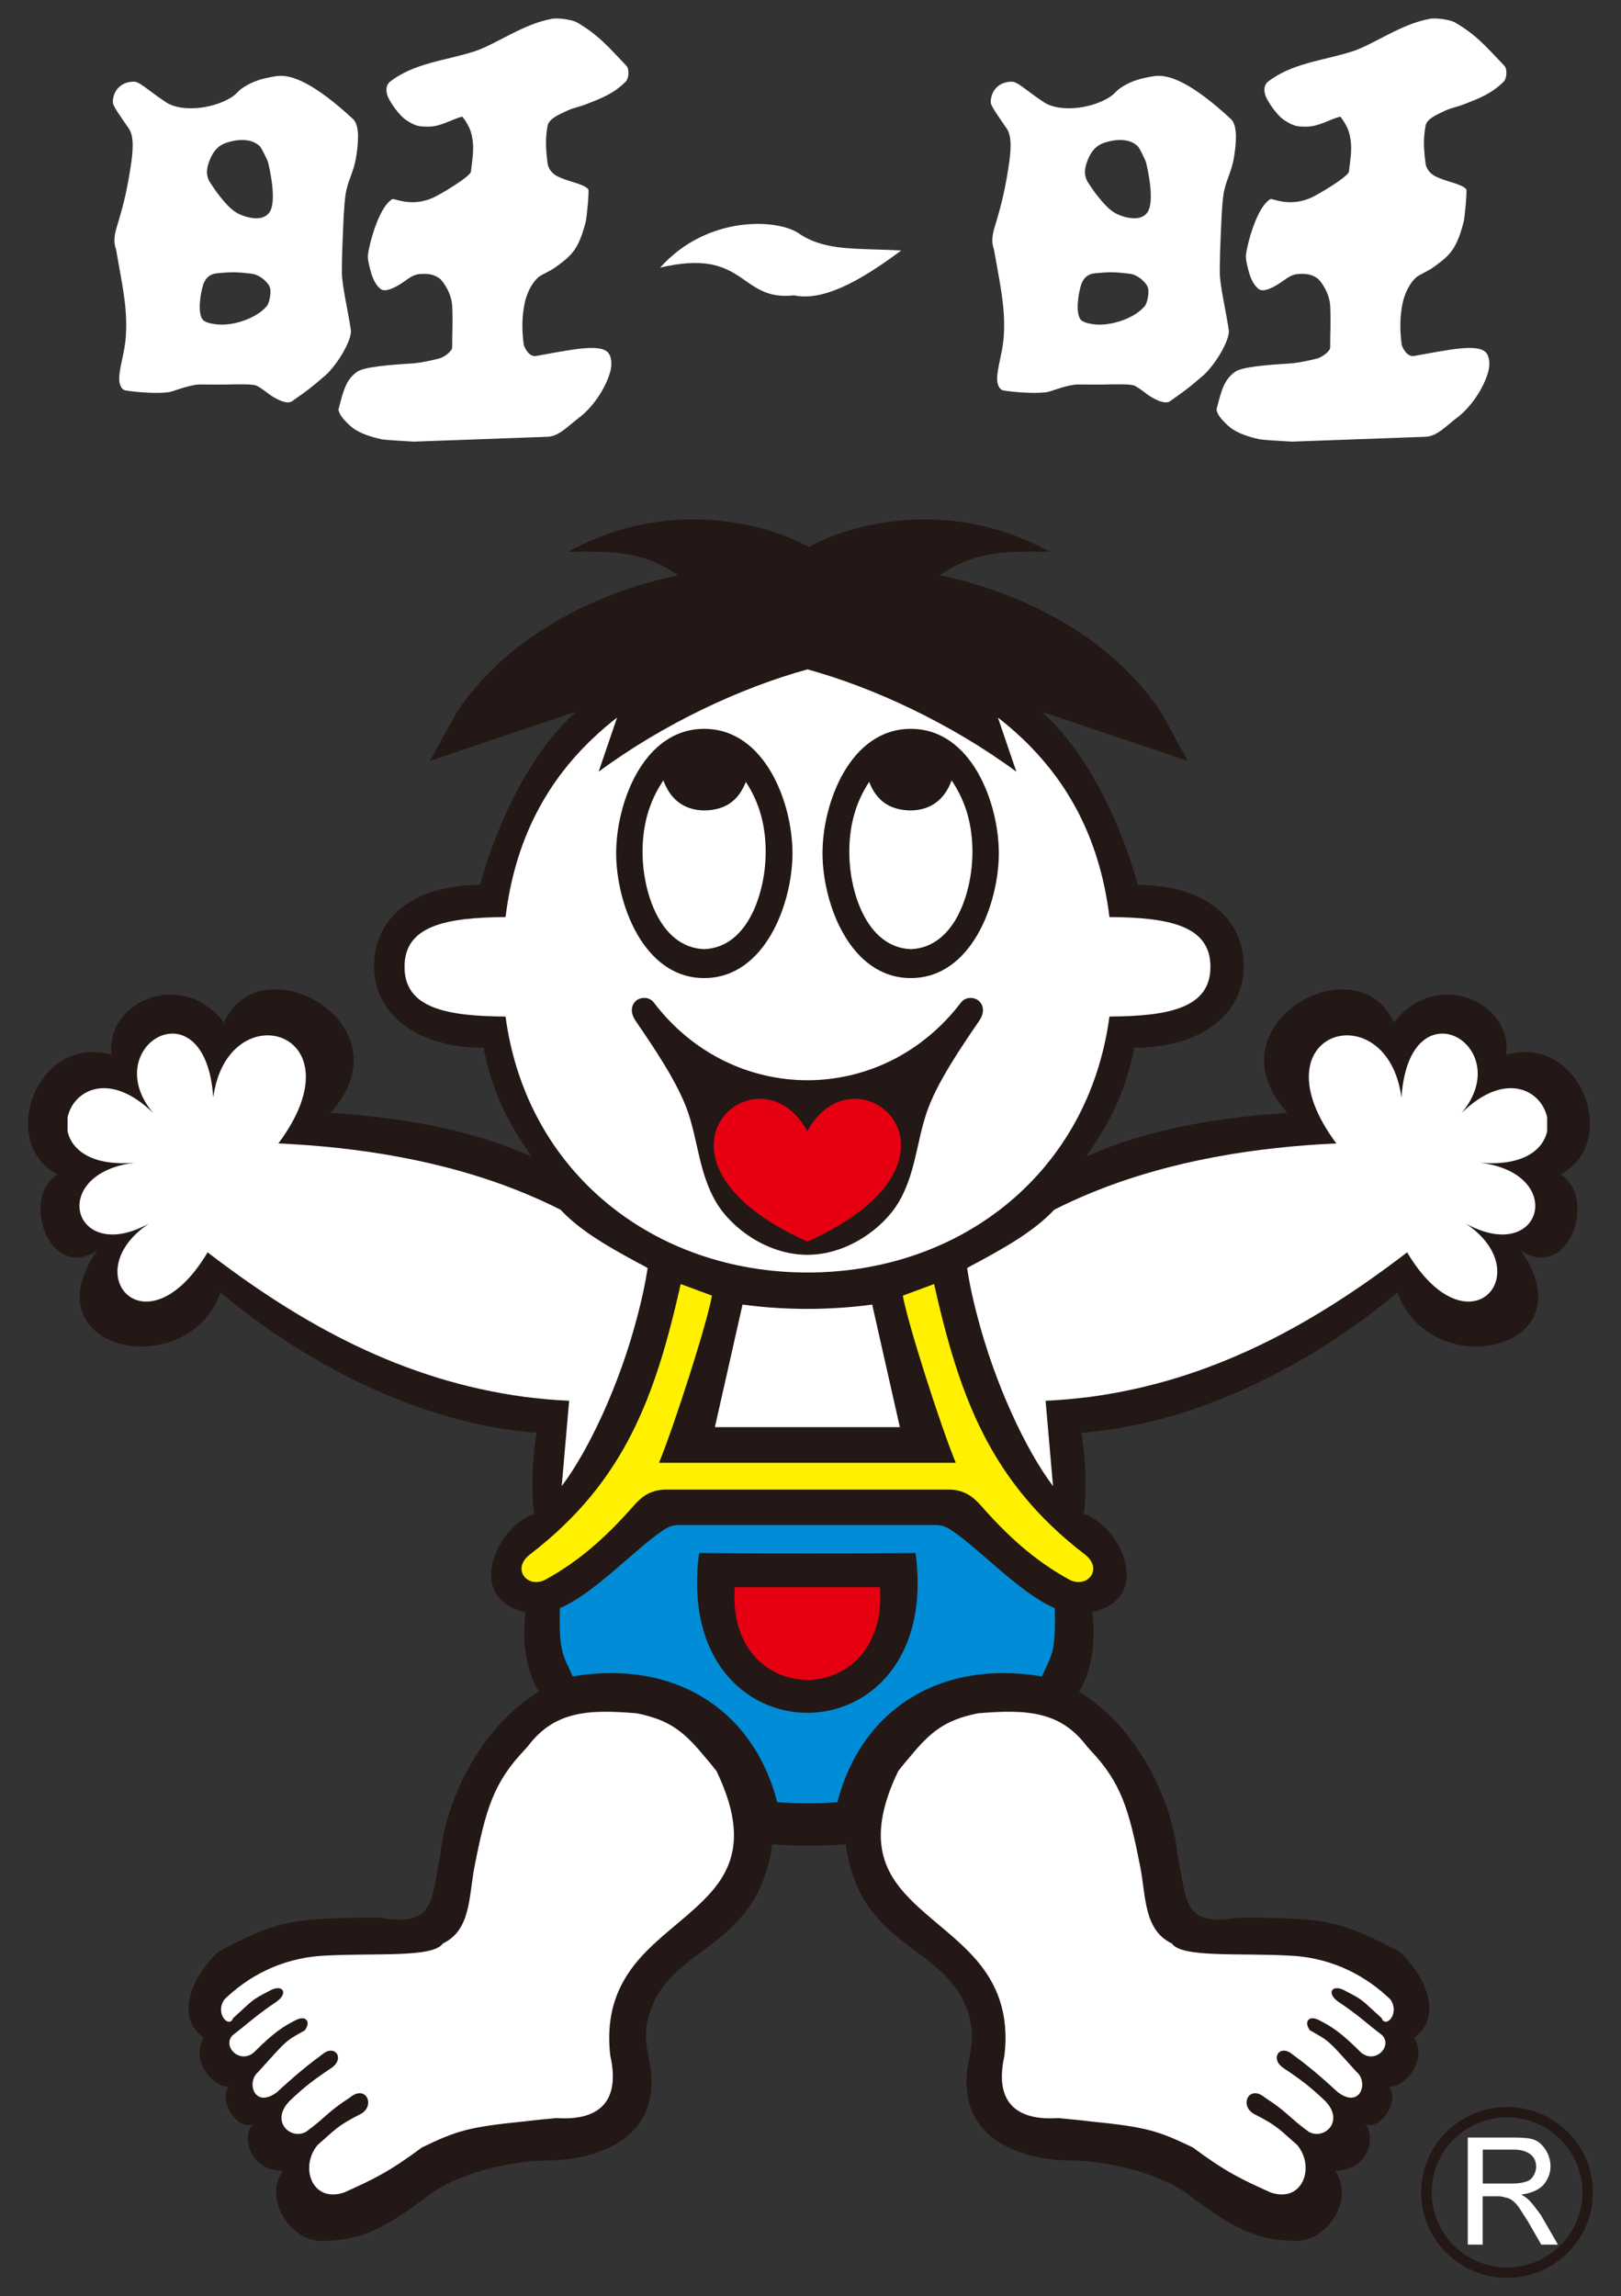
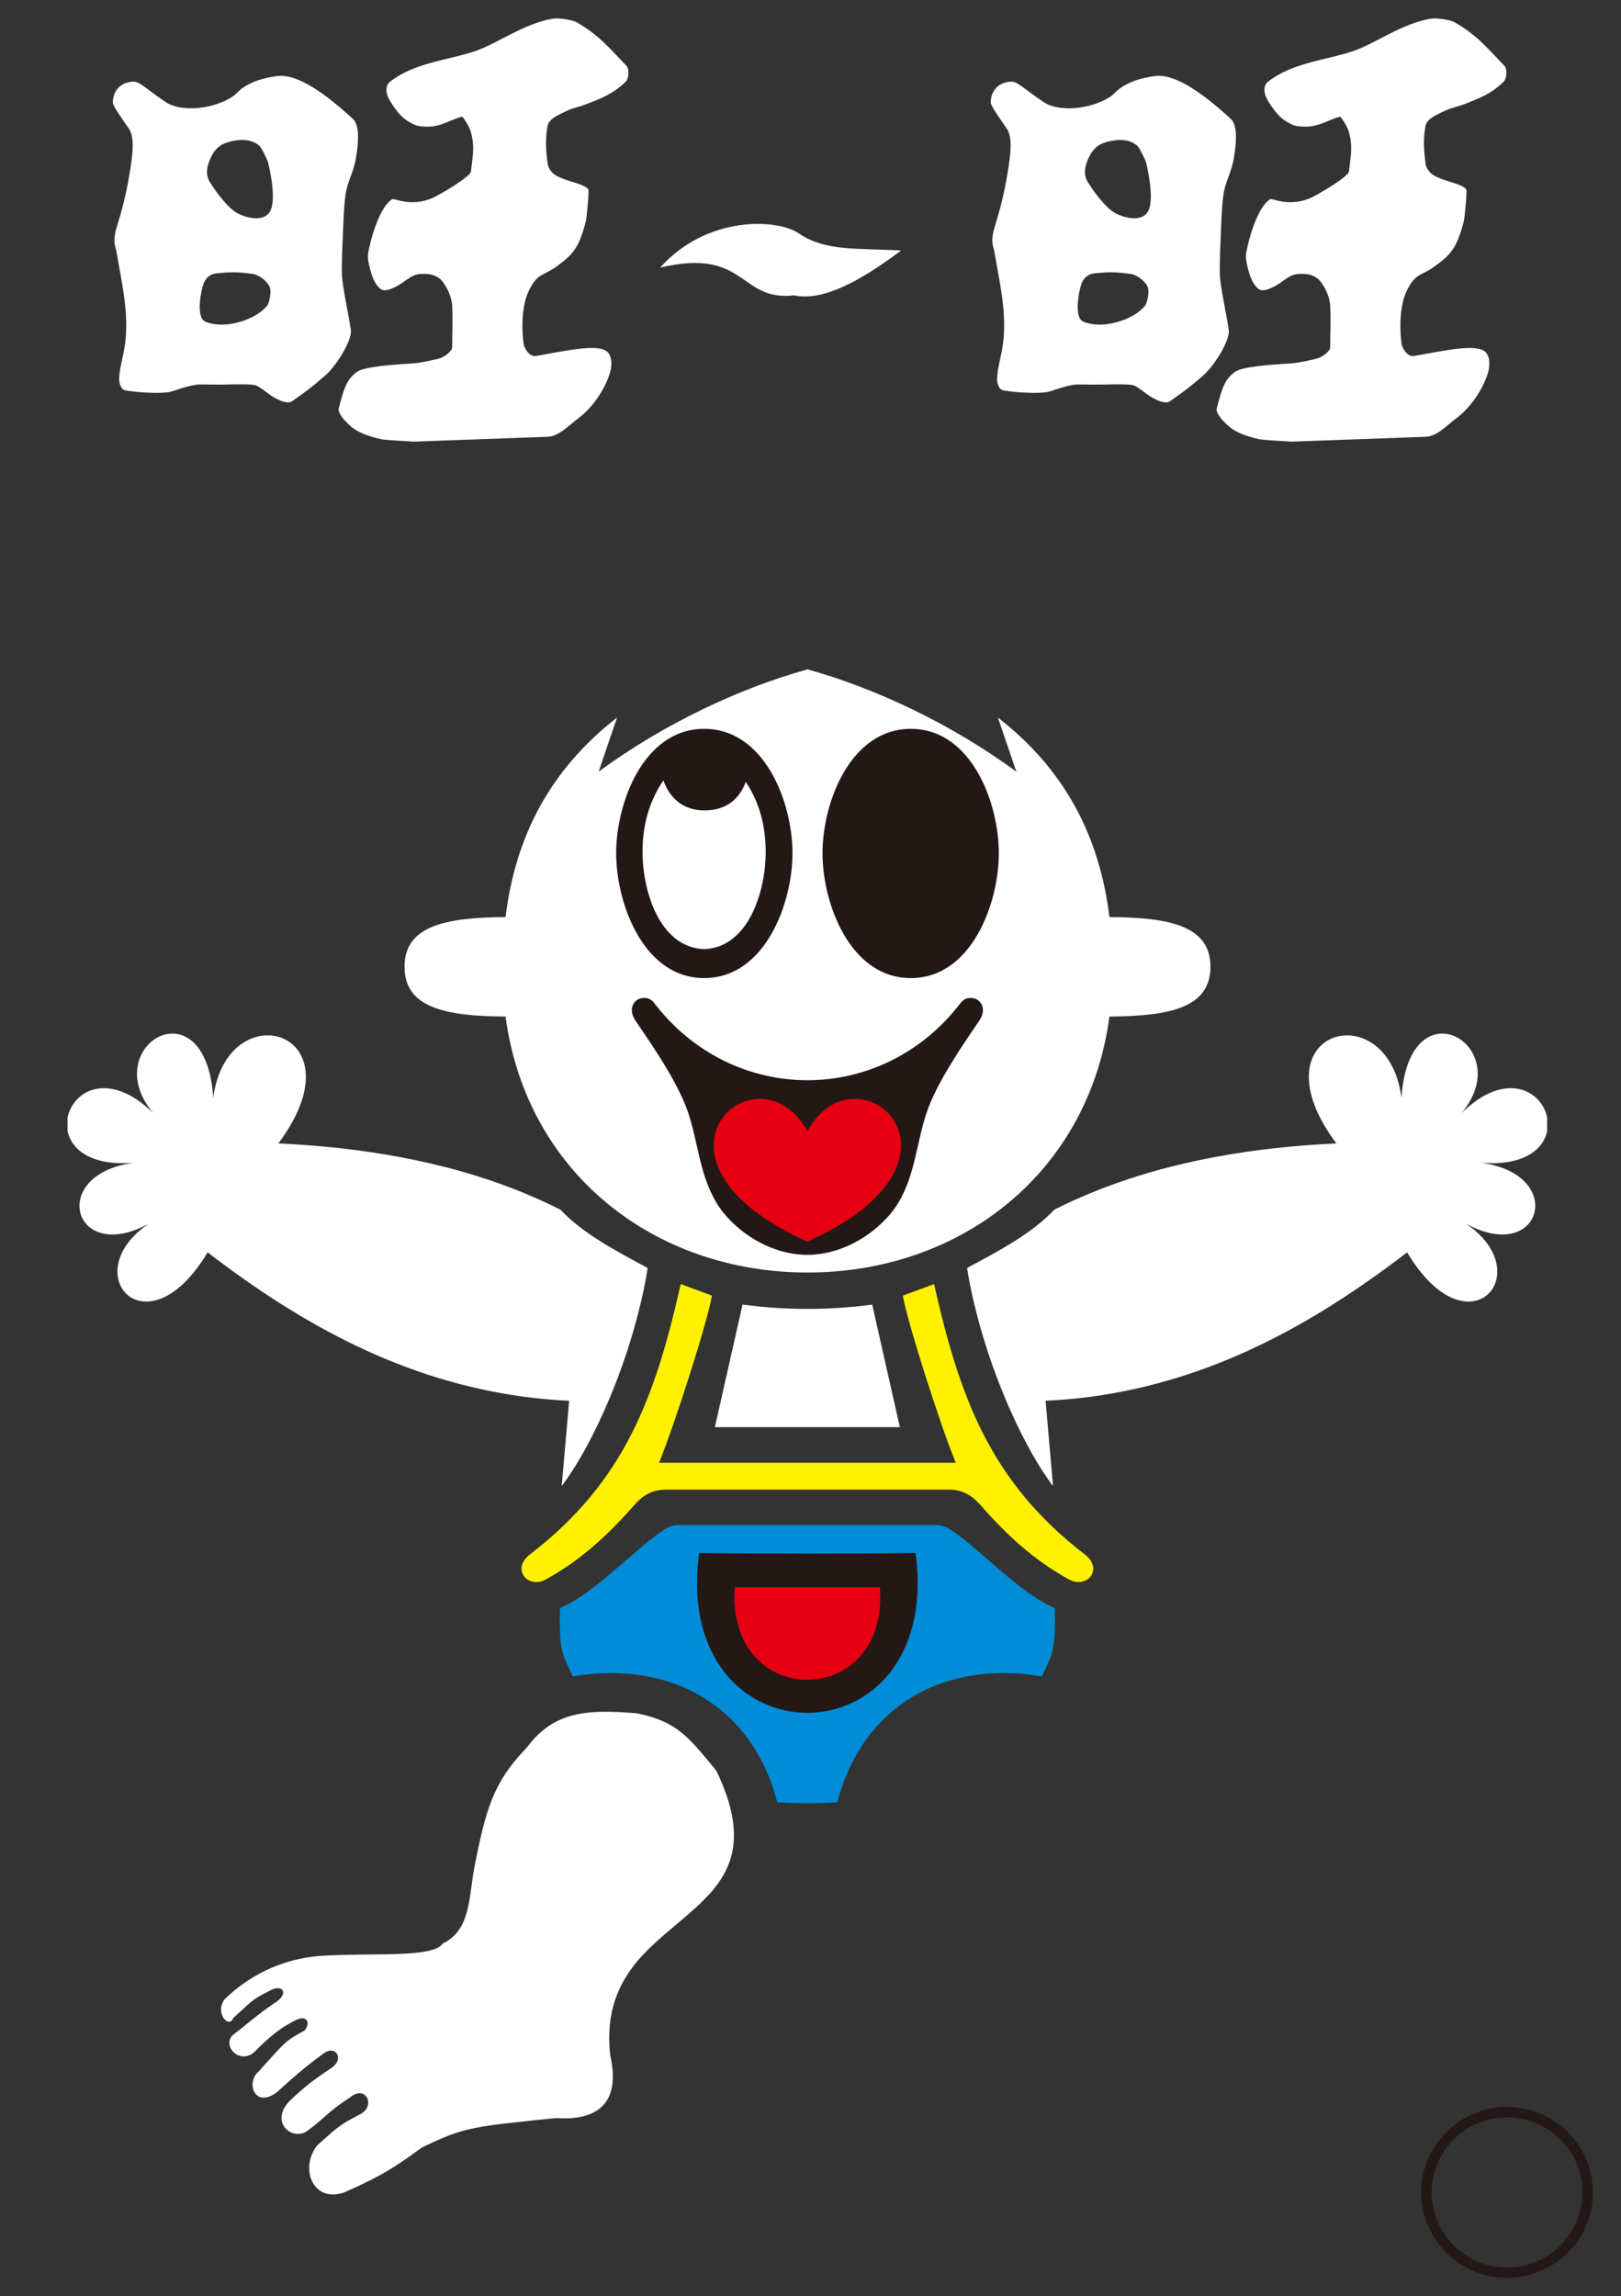
<svg xmlns="http://www.w3.org/2000/svg" version="1.1" id="Page_1" x="0px" y="0px" viewBox="0 0 320.67 454.13" style="enable-background:new 0 0 320.67 454.13;" xml:space="preserve">
  <rect x="0" y="0" width="320.67" height="454.13" fill="#333333" stroke="none" />
  <style type="text/css">
	.st0{fill:#231815;}
	.st1{fill:#FFFFFF;}
	.st2{fill:#FFF100;}
	.st3{fill:#008CD6;}
	.st4{fill:#E60012;}
	
	.st5{fill-rule:evenodd;clip-rule:evenodd;fill:#FFFFFF;}
	.st6{fill-rule:evenodd;clip-rule:evenodd;fill:#FFFFFF;}
</style>
  <g id="層級_1_1_">
</g>
  <g>
    <g>
      <g>
-         <path class="st0" d="M160.05,365c2.39,0,4.81-0.08,7.25-0.26c3,22.24,22.29,19.61,24.88,36.14c0.59,5.36-1.76,7.65-0.76,13.59     c1.29,8.35,9.71,12.71,20.76,12.82c7.41,0.06,18.17,2.77,23.64,7.29c9.24,6.94,13.65,8.53,20.7,8.59     c5.77,0.06,11.65-7.94,7.59-13.88c6.82,0,8.17-6.94,5.88-9.29c2.71,1.65,7.06-4.23,4.82-7.29c3,0.06,7.71-5.06,4.94-9.71     c5-3.53,3.59-10.65-2.83-17c-12.11-6.41-15.06-6.71-31.94-6.76c-11.12,1.88-10.12-3.23-12.06-12.47     c-0.7-8.77-6.71-24.41-19.47-32.24c2.59-4.06,3.35-10.11,2.65-15.7c12.35-2.83,5.47-17.24-1.71-19.41     c0.71-5.47,0.29-11.29-0.47-16.06c23.77-1.83,46.58-14.36,62.53-27.76c6.59,18.29,38.18,11.53,24.41-8.29     c9.59,6.29,15.18-10.65,7.82-15.06c12.07-6.25,3.99-27.88-10.7-23.65c1.23-10.76-14.18-17.06-22.24-6.35     c-7-16.12-37,0.24-21.06,17.82c-12.68,0.87-27.16,2.95-39.86,8.69c5.41-7.6,8.01-13.75,9.56-21.54     c13.58-0.03,21.67-6.93,21.67-16.16c-0.01-9.23-7.38-16.02-20.96-16.05c-3.41-12.35-10-26.29-19.06-34.29l28.94,9.76l-5.29-9.65     c-10-14.94-27.23-23.59-43.76-27.06c7.12-5,13.65-4.71,21.76-4.65c-21.71-11.86-42.07-4.24-47.66-0.91     c-5.59-3.33-25.95-10.95-47.66,0.91c8.12-0.06,14.65-0.35,21.76,4.65c-16.53,3.47-33.76,12.12-43.76,27.06l-5.29,9.65l28.94-9.76     c-9.06,8-15.64,21.94-19.06,34.29c-13.58,0.03-20.95,6.81-20.96,16.05c0.01,9.23,8.1,16.13,21.67,16.16     c1.55,7.8,4.15,13.94,9.56,21.54c-12.7-5.74-27.18-7.83-39.86-8.69c15.94-17.59-14.06-33.94-21.06-17.82     c-8.05-10.71-23.47-4.41-22.23,6.35C7.4,204.37-0.68,226,11.39,232.25c-7.35,4.41-1.76,21.35,7.82,15.06     c-13.76,19.82,17.82,26.59,24.41,8.29c15.94,13.41,38.76,25.94,62.52,27.76c-0.76,4.76-1.18,10.59-0.47,16.06     c-7.18,2.18-14.06,16.59-1.71,19.41c-0.71,5.59,0.06,11.65,2.65,15.7c-12.76,7.83-18.76,23.47-19.47,32.24     c-1.94,9.23-0.94,14.35-12.06,12.47c-16.88,0.06-19.83,0.36-31.94,6.76c-6.41,6.35-7.82,13.47-2.82,17     c-2.76,4.65,1.94,9.77,4.94,9.71c-2.24,3.06,2.12,8.94,4.82,7.29c-2.29,2.35-0.94,9.29,5.88,9.29     c-4.06,5.94,1.82,13.94,7.59,13.88c7.06-0.06,11.47-1.65,20.7-8.59c5.47-4.53,16.23-7.23,23.64-7.29     c11.06-0.12,19.47-4.47,20.76-12.82c1-5.94-1.35-8.23-0.77-13.59c2.59-16.53,21.88-13.9,24.88-36.14     C155.24,364.92,157.65,365,160.05,365L160.05,365z" />
        <g>
-           <path class="st1" d="M255.42,386.77c-10.06-0.59-21.65,0.47-23.59-2.41c-5.53-2.65-5.12-9.12-6.24-15.06      c-2.24-11.41-3.76-16.76-10-23.29c-0.18-0.23-0.35-0.41-0.53-0.59c-5.24-7-11.88-7.41-21.59-6.59      c-0.06,0.05-0.18,0.05-0.24,0.05c-6.24,1.3-9.06,3.53-13.06,8.36c-0.77,0.88-1.59,1.88-2.47,3      c-6.29,13.06-3.12,19.88,2.47,25.47c3.94,4,9.12,7.41,13.06,12c3.83,4.53,6.47,10.24,5.47,18.82      c-2.18,9.76,2.94,12.88,10.65,12.35c2.35,0.24,4.41,0.41,6.24,0.65c11.18,1.12,13.47,1.83,20.41,5.18      c6.47,4.82,9.59,6.29,15.35,8.88c6.42,2.18,8.88-5.12,5.24-9.41c-3.35-2.88-3.65-3.64-8.41-6.06c-3.12-1.59-1.18-6,2.06-3.29      c4.47,2.88,4.83,4,8.65,6.76c3,1.71,7.18-2,3.29-6.06c-3-2.88-5-4.36-8.35-6.59c-2.65-1.88-0.65-4.65,1.71-2.76      c2.71,2,4.88,3.7,9.12,7.59c4.47,3.35,6.12-2,3.71-4c-5.88-6.53-5.29-6-9.23-8.24c-1.18-1.53-0.41-3.06,1.71-2.06      c2.53,1.29,4.29,2.35,8.41,6.47c2.94,2.36,6.35-1.47,4.06-3.53c-2.82-2.12-4.35-3.71-8.65-6.59c-2.41-1.76-1.06-3.64,1.65-2      c3.53,1.82,2.94,1.65,7,5.29c0.77,2.17,3.71-0.94,1.71-3.71C270.59,391.12,264.06,387.24,255.42,386.77L255.42,386.77z" />
          <path class="st1" d="M289.12,220.13c11.18-13.29-10.35-26-11.88-3.06c-2.76-20.94-29.59-13.35-12.88,9.06      c-15.35,0.7-32.7,3.23-48.76,9.88c-2.41,1-4.76,2.06-7.06,3.24c-4.12,4.41-10.29,7.76-15.29,10.47      c-0.71,0.35-1.35,0.71-1.94,1.06c0.47,3.06,1.12,6.06,1.94,9.18c3.53,13.76,9.76,26.94,15.06,33.94l-1.47-16.88      c3-0.12,5.88-0.41,8.76-0.76c24.12-3.24,44.06-14.24,62.76-28.59c12.08,20.28,26.23,4.12,11.61-5.69      c15.36,8.47,20.32-10.6,1.86-12.13c9.24,1.06,13.41-2.35,14.23-6.12v-2.76C304.94,215.66,297.82,211.6,289.12,220.13      L289.12,220.13z" />
          <path class="st1" d="M64.01,386.77c10.06-0.59,21.65,0.47,23.59-2.41c5.53-2.65,5.12-9.12,6.24-15.06      c2.23-11.41,3.76-16.76,10-23.29c0.18-0.23,0.35-0.41,0.53-0.59c5.24-7,11.88-7.41,21.59-6.59c0.06,0.05,0.18,0.05,0.24,0.05      c6.23,1.3,9.06,3.53,13.06,8.36c0.77,0.88,1.59,1.88,2.47,3c6.29,13.06,3.12,19.88-2.47,25.47c-3.94,4-9.12,7.41-13.06,12      c-3.82,4.53-6.47,10.24-5.47,18.82c2.18,9.76-2.94,12.88-10.65,12.35c-2.35,0.24-4.41,0.41-6.23,0.65      c-11.18,1.12-13.47,1.83-20.41,5.18c-6.47,4.82-9.59,6.29-15.35,8.88c-6.41,2.18-8.88-5.12-5.24-9.41      c3.35-2.88,3.65-3.64,8.41-6.06c3.12-1.59,1.18-6-2.06-3.29c-4.47,2.88-4.83,4-8.65,6.76c-3,1.71-7.18-2-3.29-6.06      c3-2.88,5-4.36,8.35-6.59c2.65-1.88,0.65-4.65-1.71-2.76c-2.71,2-4.88,3.7-9.12,7.59c-4.47,3.35-6.12-2-3.71-4      c5.88-6.53,5.29-6,9.23-8.24c1.18-1.53,0.41-3.06-1.71-2.06c-2.53,1.29-4.29,2.35-8.41,6.47c-2.94,2.36-6.35-1.47-4.06-3.53      c2.82-2.12,4.35-3.71,8.65-6.59c2.41-1.76,1.06-3.64-1.65-2c-3.53,1.82-2.94,1.65-7,5.29c-0.77,2.17-3.71-0.94-1.71-3.71      C48.83,391.12,55.36,387.24,64.01,386.77L64.01,386.77z" />
          <path class="st1" d="M30.31,220.13c-11.18-13.29,10.35-26,11.88-3.06c2.76-20.94,29.58-13.35,12.88,9.06      c15.35,0.7,32.7,3.23,48.76,9.88c2.41,1,4.76,2.06,7.06,3.24c4.12,4.41,10.29,7.76,15.29,10.47c0.71,0.35,1.35,0.71,1.94,1.06      c-0.47,3.06-1.12,6.06-1.94,9.18c-3.53,13.76-9.76,26.94-15.06,33.94l1.47-16.88c-3-0.12-5.88-0.41-8.76-0.76      c-24.12-3.24-44.06-14.24-62.76-28.59c-12.08,20.28-26.23,4.12-11.61-5.69c-15.36,8.47-20.32-10.6-1.86-12.13      c-9.24,1.06-13.41-2.35-14.23-6.12v-2.76C14.48,215.66,21.6,211.6,30.31,220.13L30.31,220.13z" />
          <path class="st1" d="M178.01,282.24l-5.47-24.24c-8.4,1.14-17.25,1.14-25.65,0l-5.47,24.24H178.01L178.01,282.24z" />
          <path class="st2" d="M188.01,294.59c2.78,0.13,4.44,1.35,6.06,3.18c5.02,5.72,10.38,10.73,17.4,14.59      c3.54,1.95,6.93-2.04,3.13-4.95c-18.87-14.48-24.84-31.42-29.82-53.47l-6.18,2.29c0.88,5.18,7.35,25.47,10.47,33.06h-58.7      c3.11-7.59,9.59-27.88,10.47-33.06l-6.18-2.29c-4.98,22.05-10.95,38.99-29.82,53.47c-3.8,2.91-0.41,6.9,3.13,4.95      c7.02-3.86,12.38-8.88,17.4-14.59c1.61-1.84,3.28-3.05,6.06-3.18H188.01L188.01,294.59z" />
          <path class="st3" d="M165.65,356.42c4.71-18.29,20.29-28.29,40.47-24.88c1.82-4.23,2.77-4.34,2.53-13.52      c-7.03-2.9-15.9-12.78-21.06-15.77c-0.84-0.49-1.74-0.65-2.34-0.65h-51.09c-0.61,0-1.5,0.16-2.34,0.65      c-5.16,2.99-14.02,12.87-21.06,15.77c-0.23,9.18,0.71,9.28,2.53,13.52c20.17-3.41,35.76,6.59,40.47,24.88      C157.73,356.68,161.69,356.72,165.65,356.42L165.65,356.42z" />
          <g>
            <path class="st0" d="M181.12,307.13c-14.27,0.13-28.55,0.13-42.82,0C132.7,349.27,186.73,349.27,181.12,307.13L181.12,307.13z" />
            <path class="st4" d="M174.07,313.89L174.07,313.89h-28.71l0,0C143.54,338.32,175.88,338.32,174.07,313.89L174.07,313.89z" />
          </g>
          <path class="st1" d="M159.74,251.66c30.38,0,55.62-19.78,59.73-50.62c11.77-0.08,20-1.68,19.98-9.84      c0.02-8.16-8.21-9.76-19.98-9.84c-1.98-16.18-8.96-29.28-22.06-39.45l3.65,10.71c-12.84-9.47-28.17-16.63-41.32-20.24      c-13.15,3.6-28.49,10.76-41.32,20.24l3.65-10.71c-13.09,10.17-20.08,23.27-22.06,39.45c-11.77,0.09-20,1.68-19.98,9.84      c-0.02,8.16,8.21,9.76,19.98,9.84C104.13,231.87,129.36,251.66,159.74,251.66L159.74,251.66z" />
          <g>
            <g>
              <path class="st0" d="M159.71,248.16c-7.79,0-14.92-5.15-18.02-10.36c-3.3-5.56-3.57-11.77-5.52-17.65        c-1.99-5.96-6.97-13.19-10.42-18.24c-1.58-2.32-0.37-3.97,0.72-4.38c1.09-0.41,2.23-0.11,2.86,0.72        c7.79,10.25,19.09,15.38,30.39,15.38c11.3,0,22.6-5.13,30.39-15.38c0.63-0.82,1.77-1.12,2.86-0.72        c1.09,0.41,2.3,2.06,0.72,4.38c-3.45,5.05-8.44,12.28-10.42,18.24c-1.96,5.87-2.22,12.09-5.52,17.65        C174.63,243.01,167.5,248.16,159.71,248.16L159.71,248.16z" />
              <path class="st4" d="M159.71,245.56c-36.3-16.35-9.74-39.66,0-21.85C169.45,205.9,196.02,229.21,159.71,245.56L159.71,245.56z        " />
            </g>
            <g>
              <path class="st5" d="M159.74,189.69c4.71,0,8.53,3.46,8.53,7.74c0,4.27-3.82,7.73-8.53,7.73c-4.71,0-8.53-3.46-8.53-7.73        C151.21,193.15,155.03,189.69,159.74,189.69L159.74,189.69z" />
              <path class="st6" d="M159.74,192.31c3.04,0,5.5,2.29,5.5,5.12c0,2.83-2.46,5.12-5.5,5.12c-3.04,0-5.5-2.29-5.5-5.12        C154.24,194.6,156.7,192.31,159.74,192.31L159.74,192.31z" />
            </g>
          </g>
          <g>
            <g>
              <path class="st0" d="M180.18,144.14c12.02,0,17.41,14.68,17.41,24.59c0,9.9-5.38,24.7-17.41,24.7s-17.47-14.76-17.47-24.7        C162.71,158.78,168.17,144.14,180.18,144.14L180.18,144.14z" />
-               <path class="st6" d="M180.19,187.71c-8.95-0.36-12.14-11.73-12.18-18.99c-0.03-5.17,1.12-9.83,3.93-14.09        c1.26,3.23,3.57,5.6,8.25,5.65c4.26-0.07,6.8-2.48,8.06-5.94c2.94,4.33,4.15,9.09,4.12,14.38        C192.33,175.98,189.15,187.35,180.19,187.71L180.19,187.71z" />
            </g>
            <g>
              <path class="st0" d="M139.3,144.14c-12.02,0-17.41,14.68-17.41,24.59c0,9.9,5.38,24.7,17.41,24.7        c12.03,0,17.47-14.76,17.47-24.7C156.77,158.78,151.32,144.14,139.3,144.14L139.3,144.14z" />
              <path class="st6" d="M139.29,187.71c8.96-0.36,12.14-11.73,12.18-18.99c0.03-5.17-1.12-9.83-3.93-14.09        c-1.26,3.23-3.57,5.6-8.25,5.65c-4.26-0.07-6.8-2.48-8.06-5.94c-2.94,4.33-4.15,9.09-4.12,14.38        C127.15,175.98,130.34,187.35,139.29,187.71L139.29,187.71z" />
            </g>
          </g>
        </g>
      </g>
      <g>
-         <path class="st5" d="M290.36,443.9v-21.17h9.09c1.82,0,3.3,0.11,4.09,0.46c0.91,0.34,1.71,1.14,2.27,2.05     c0.57,0.91,0.91,2.05,0.91,3.19c0,1.48-0.57,2.73-1.48,3.76c-0.91,0.91-2.39,1.59-4.32,1.82c0.68,0.34,1.25,0.8,1.59,1.14     c0.68,0.68,1.48,1.82,2.27,2.84l3.41,5.92h-3.3l-2.61-4.55c-0.79-1.25-1.48-2.28-1.82-2.84c-0.57-0.8-1.14-1.25-1.48-1.48     c-0.34-0.23-0.91-0.46-1.25-0.46c-0.23-0.11-0.8-0.23-1.36-0.23h-3.07v9.56H290.36L290.36,443.9z M293.31,431.83h5.57     c1.25,0,2.27-0.11,2.84-0.34c0.68-0.11,1.25-0.57,1.59-1.14c0.34-0.46,0.57-1.25,0.57-1.82c0-1.02-0.34-1.82-1.02-2.39     c-0.68-0.57-1.82-1.02-3.29-1.02h-6.25V431.83L293.31,431.83z" />
        <path class="st0" d="M298.13,416.68c4.68,0,8.94,1.9,12.01,4.96c3.08,3.06,4.98,7.28,4.98,11.94c0,4.66-1.91,8.88-4.98,11.94     c-3.08,3.06-7.33,4.96-12.01,4.96c-4.69,0-8.94-1.9-12.01-4.96c-3.08-3.06-4.98-7.29-4.98-11.94c0-4.66,1.91-8.88,4.98-11.94     C289.2,418.58,293.45,416.68,298.13,416.68L298.13,416.68z M298.13,418.74c-4.1,0-7.83,1.67-10.54,4.35     c-2.71,2.69-4.38,6.4-4.38,10.49c0,4.09,1.68,7.8,4.38,10.49c2.7,2.69,6.43,4.36,10.54,4.36c4.1,0,7.83-1.67,10.54-4.36     c2.71-2.69,4.38-6.4,4.38-10.49c0-4.08-1.68-7.8-4.38-10.49C305.97,420.41,302.24,418.74,298.13,418.74L298.13,418.74z" />
      </g>
    </g>
    <path class="st5" d="M22.38,20.52c-0.23-0.65,0.13-4.19,3.95-4.37c1.3-0.06,2.41,1.33,6.47,4.05c2.59,1.74,7.79,1.6,11.8-0.31   c2.46-1.17,2.14-1.79,3.87-2.81c1.71-1.03,3.37-1.58,6.17-2.02c3.05-0.48,7.67,1.52,15.25,8.53c1.32,1.38,0.99,4.81,0.56,7.46   c-0.51,3.19-1.71,4.7-2.1,7.49c-0.35,2.63-0.4,5.21-0.54,8.22c-0.09,2.08-0.18,4.37-0.18,7.11c0,2.54,1.28,7.92,1.77,11.36   c0.35,1.96-3.01,7.57-5.65,9.53c-2.91,2.58-5.22,4-5.93,4.56c-0.72,0.57-2.17,0.14-3.77-0.82c-1.01-0.6-1.98-1.53-3.2-2.18   c-0.71-0.4-3.43-0.33-6.18-0.27c-2.68,0.05-5.19-0.07-5.8,0.03c-1.91,0.29-3.43,0.87-3.43,0.87c-0.79,0.19-1.36,0.55-2.45,0.66   c-2.37,0.25-6.46-0.08-8.21-0.41c-0.82-0.15-1.2-1.33-1.2-2.19c0-2.24,1.02-5.05,1.28-8.05c0.49-5.87-0.75-10.92-1.9-17.61   c-0.7-1.96-0.14-3.55,0.49-5.63c1.15-3.82,1.76-6.67,2.37-10.56c0.49-3.15,0.77-6.1-0.34-7.74c-2.06-3-2.51-3.6-3.03-4.68   C22.42,20.67,22.38,20.6,22.38,20.52L22.38,20.52z M41.41,35.86c-0.81-1.59-0.42-2.93,0.08-4.21c1.13-2.84,2.82-3.27,3.68-3.54   c0.56-0.18,4.24-1.25,6.29,0.89c0.28,0.29,1.47,2.64,1.6,3.22c0.2,0.86,1.79,7.5,0.26,9.75c-1.49,2.19-5.17,0.82-6.21,0.27   c-1.42-0.74-2.59-2.15-3.6-3.39C42.54,37.64,42.07,36.83,41.41,35.86 M40.24,56.17c0.46-1.21,1.29-2.01,2.73-2.13   c2.59-0.23,3.57-0.31,6.92,0.11c1.3,0.17,2.8,1.33,3.39,2.42c0.55,1.01-0.03,3.4-0.46,3.92c-2.08,2.5-6.48,3.85-9.41,3.7   c-1.34-0.08-2.89-0.38-3.36-1.04C39.06,61.74,39.63,58,40.24,56.17L40.24,56.17z M77.07,16.23c4.76-3.79,11.22-4.26,16.78-6.07   c4.32-1.41,9.56-5.39,15.29-6.43c1.61-0.29,4.27,0.29,4.94,0.67c4.41,2.56,6.31,4.94,9.83,8.6c0.62,0.65,0.5,2.51-0.11,3.13   c-2.45,2.41-4.72,3.27-7.84,4.48c-1.54,0.6-2.56,0.71-3.71,1.26c-1.32,0.65-3.65,1.51-3.92,3c-0.38,2.08-0.47,3.92,0,7.46   c0.13,1,0.84,1.89,1.63,2.36c2.02,1.21,5.36,1.55,6.41,2.72c0.22,0.24-0.28,5.6-0.51,6.49c-1.41,5.39-2.67,6.56-5.9,8.9   c-1.38,1-2.97,1.52-3.65,2.2c-1.68,1.68-2.31,4.02-2.49,4.81c-0.58,2.72-0.61,5.35-0.22,8.32c0.05,0.36,0.95,2.53,2.45,2.27   c6.59-1.16,12.49-2.51,14.21-0.71c0.63,0.66,0.96,2.21,0.39,4.08c-0.97,3.21-3.42,6.82-6.11,8.84c-2.15,1.63-3.96,3.68-6.22,3.77   c-8.04,0.29-17.41,0.62-26.48,0.96c-2.21-0.12-5.83-0.35-6.35-0.46c-4.89-1.09-6.09-2.48-7.23-3.67c-0.69-0.71-1.27-1.67-1.28-2.16   c0-0.19,0.05-0.37,0.1-0.54c0.92-3.58,1.49-5.53,3.61-7.01c1.36-0.94,6.36-1.35,10.85-1.62c1.71-0.11,4.78-0.8,5.52-1.04   c0.87-0.27,2.39-1.4,2.39-2.12c0-2.95,0.15-5.39,0-8.24c-0.07-1.16-0.45-2.34-0.99-3.36c-0.44-0.82-1.09-1.79-1.63-2.14   c-1.16-0.76-2.14-0.88-3.71-0.79c-1.48,0.08-2.43,1.02-3.67,1.83c-1.24,0.81-3.21,1.86-4.13,1.15c-1.24-0.94-1.83-2.7-2.25-4.53   c-0.44-1.87-0.36-2.16,0.09-4.19c0.44-1.93,2.06-7.63,4.43-9.06c0.42-0.25,3.62,1.65,8.03-0.26c1.28-0.56,7.42-4.17,7.54-5.2   c0.28-2.64,0.86-4.95-0.05-7.95c-0.35-1.16-1.57-2.95-1.72-2.91c-2.31,0.64-4.16,1.98-6.73,1.98c-1.83,0-2.5-0.14-4.2-1.23   c-1.69-1.07-3.33-3.83-3.61-4.43C75.82,17.19,77.07,16.23,77.07,16.23L77.07,16.23z M196.05,20.52c-0.23-0.65,0.13-4.19,3.95-4.37   c1.3-0.06,2.41,1.33,6.47,4.05c2.59,1.74,7.79,1.6,11.8-0.31c2.46-1.17,2.14-1.79,3.87-2.81c1.71-1.03,3.37-1.58,6.17-2.02   c3.05-0.48,7.67,1.52,15.25,8.53c1.32,1.38,0.99,4.81,0.56,7.46c-0.51,3.19-1.71,4.7-2.1,7.49c-0.35,2.63-0.4,5.21-0.54,8.22   c-0.09,2.08-0.18,4.37-0.18,7.11c0,2.54,1.28,7.92,1.77,11.36c0.36,1.96-3.01,7.57-5.65,9.53c-2.91,2.58-5.22,4-5.93,4.56   c-0.72,0.57-2.17,0.14-3.77-0.82c-1.01-0.6-1.98-1.53-3.2-2.18c-0.71-0.4-3.43-0.33-6.18-0.27c-2.68,0.05-5.19-0.07-5.8,0.03   c-1.91,0.29-3.43,0.87-3.43,0.87c-0.79,0.19-1.36,0.55-2.45,0.66c-2.37,0.25-6.46-0.08-8.21-0.41c-0.82-0.15-1.2-1.33-1.2-2.19   c0-2.24,1.02-5.05,1.28-8.05c0.49-5.87-0.75-10.92-1.9-17.61c-0.7-1.96-0.14-3.55,0.49-5.63c1.14-3.82,1.76-6.67,2.37-10.56   c0.49-3.15,0.77-6.1-0.34-7.74c-2.06-3-2.51-3.6-3.03-4.68C196.09,20.67,196.06,20.6,196.05,20.52L196.05,20.52z M215.09,35.86   c-0.81-1.59-0.42-2.93,0.08-4.21c1.13-2.84,2.82-3.27,3.68-3.54c0.56-0.18,4.25-1.25,6.29,0.89c0.28,0.29,1.47,2.64,1.6,3.22   c0.2,0.86,1.79,7.5,0.26,9.75c-1.49,2.19-5.17,0.82-6.21,0.27c-1.42-0.74-2.59-2.15-3.6-3.39   C216.22,37.64,215.75,36.83,215.09,35.86 M213.92,56.17c0.46-1.21,1.29-2.01,2.73-2.13c2.59-0.23,3.57-0.31,6.92,0.11   c1.3,0.17,2.8,1.33,3.39,2.42c0.55,1.01-0.03,3.4-0.46,3.92c-2.08,2.5-6.48,3.85-9.41,3.7c-1.34-0.08-2.89-0.38-3.36-1.04   C212.74,61.74,213.3,58,213.92,56.17L213.92,56.17z M250.75,16.23c4.76-3.79,11.22-4.26,16.78-6.07c4.32-1.41,9.55-5.39,15.29-6.43   c1.61-0.29,4.27,0.29,4.94,0.67c4.41,2.56,6.31,4.94,9.83,8.6c0.62,0.65,0.5,2.51-0.11,3.13c-2.45,2.41-4.72,3.27-7.84,4.48   c-1.54,0.6-2.56,0.71-3.71,1.26c-1.32,0.65-3.65,1.51-3.92,3c-0.38,2.08-0.48,3.92,0,7.46c0.13,1,0.84,1.89,1.63,2.36   c2.02,1.21,5.36,1.55,6.41,2.72c0.22,0.24-0.28,5.6-0.51,6.49c-1.41,5.39-2.67,6.56-5.9,8.9c-1.38,1-2.97,1.52-3.65,2.2   c-1.68,1.68-2.31,4.02-2.49,4.81c-0.58,2.72-0.61,5.35-0.22,8.32c0.05,0.36,0.95,2.53,2.45,2.27c6.59-1.16,12.49-2.51,14.21-0.71   c0.63,0.66,0.96,2.21,0.4,4.08c-0.97,3.21-3.42,6.82-6.11,8.84c-2.15,1.63-3.96,3.68-6.21,3.77c-8.04,0.29-17.41,0.62-26.49,0.96   c-2.21-0.12-5.83-0.35-6.35-0.46c-4.89-1.09-6.09-2.48-7.23-3.67c-0.69-0.71-1.27-1.67-1.28-2.16c0-0.19,0.05-0.37,0.1-0.54   c0.92-3.58,1.49-5.53,3.61-7.01c1.36-0.94,6.36-1.35,10.85-1.62c1.71-0.11,4.78-0.8,5.52-1.04c0.87-0.27,2.39-1.4,2.39-2.12   c0-2.95,0.15-5.39,0-8.24c-0.07-1.16-0.45-2.34-0.99-3.36c-0.44-0.82-1.09-1.79-1.63-2.14c-1.16-0.76-2.14-0.88-3.71-0.79   c-1.48,0.08-2.43,1.02-3.67,1.83c-1.24,0.81-3.21,1.86-4.13,1.15c-1.25-0.94-1.83-2.7-2.25-4.53c-0.44-1.87-0.36-2.16,0.09-4.19   c0.44-1.93,2.06-7.63,4.43-9.06c0.42-0.25,3.62,1.65,8.03-0.26c1.28-0.56,7.42-4.17,7.54-5.2c0.28-2.64,0.86-4.95-0.05-7.95   c-0.35-1.16-1.57-2.95-1.72-2.91c-2.31,0.64-4.16,1.98-6.73,1.98c-1.83,0-2.5-0.14-4.2-1.23c-1.69-1.07-3.33-3.83-3.61-4.43   C249.5,17.19,250.75,16.23,250.75,16.23L250.75,16.23z M178.27,49.54c-8.67-0.49-14.83,0.19-20.05-3.25   c-4.15-3.07-18.3-3.83-27.63,6.64c17.11-4.07,15.55,6.73,26.47,5.48C162.57,59.57,169.62,56.02,178.27,49.54L178.27,49.54z" />
  </g>
</svg>